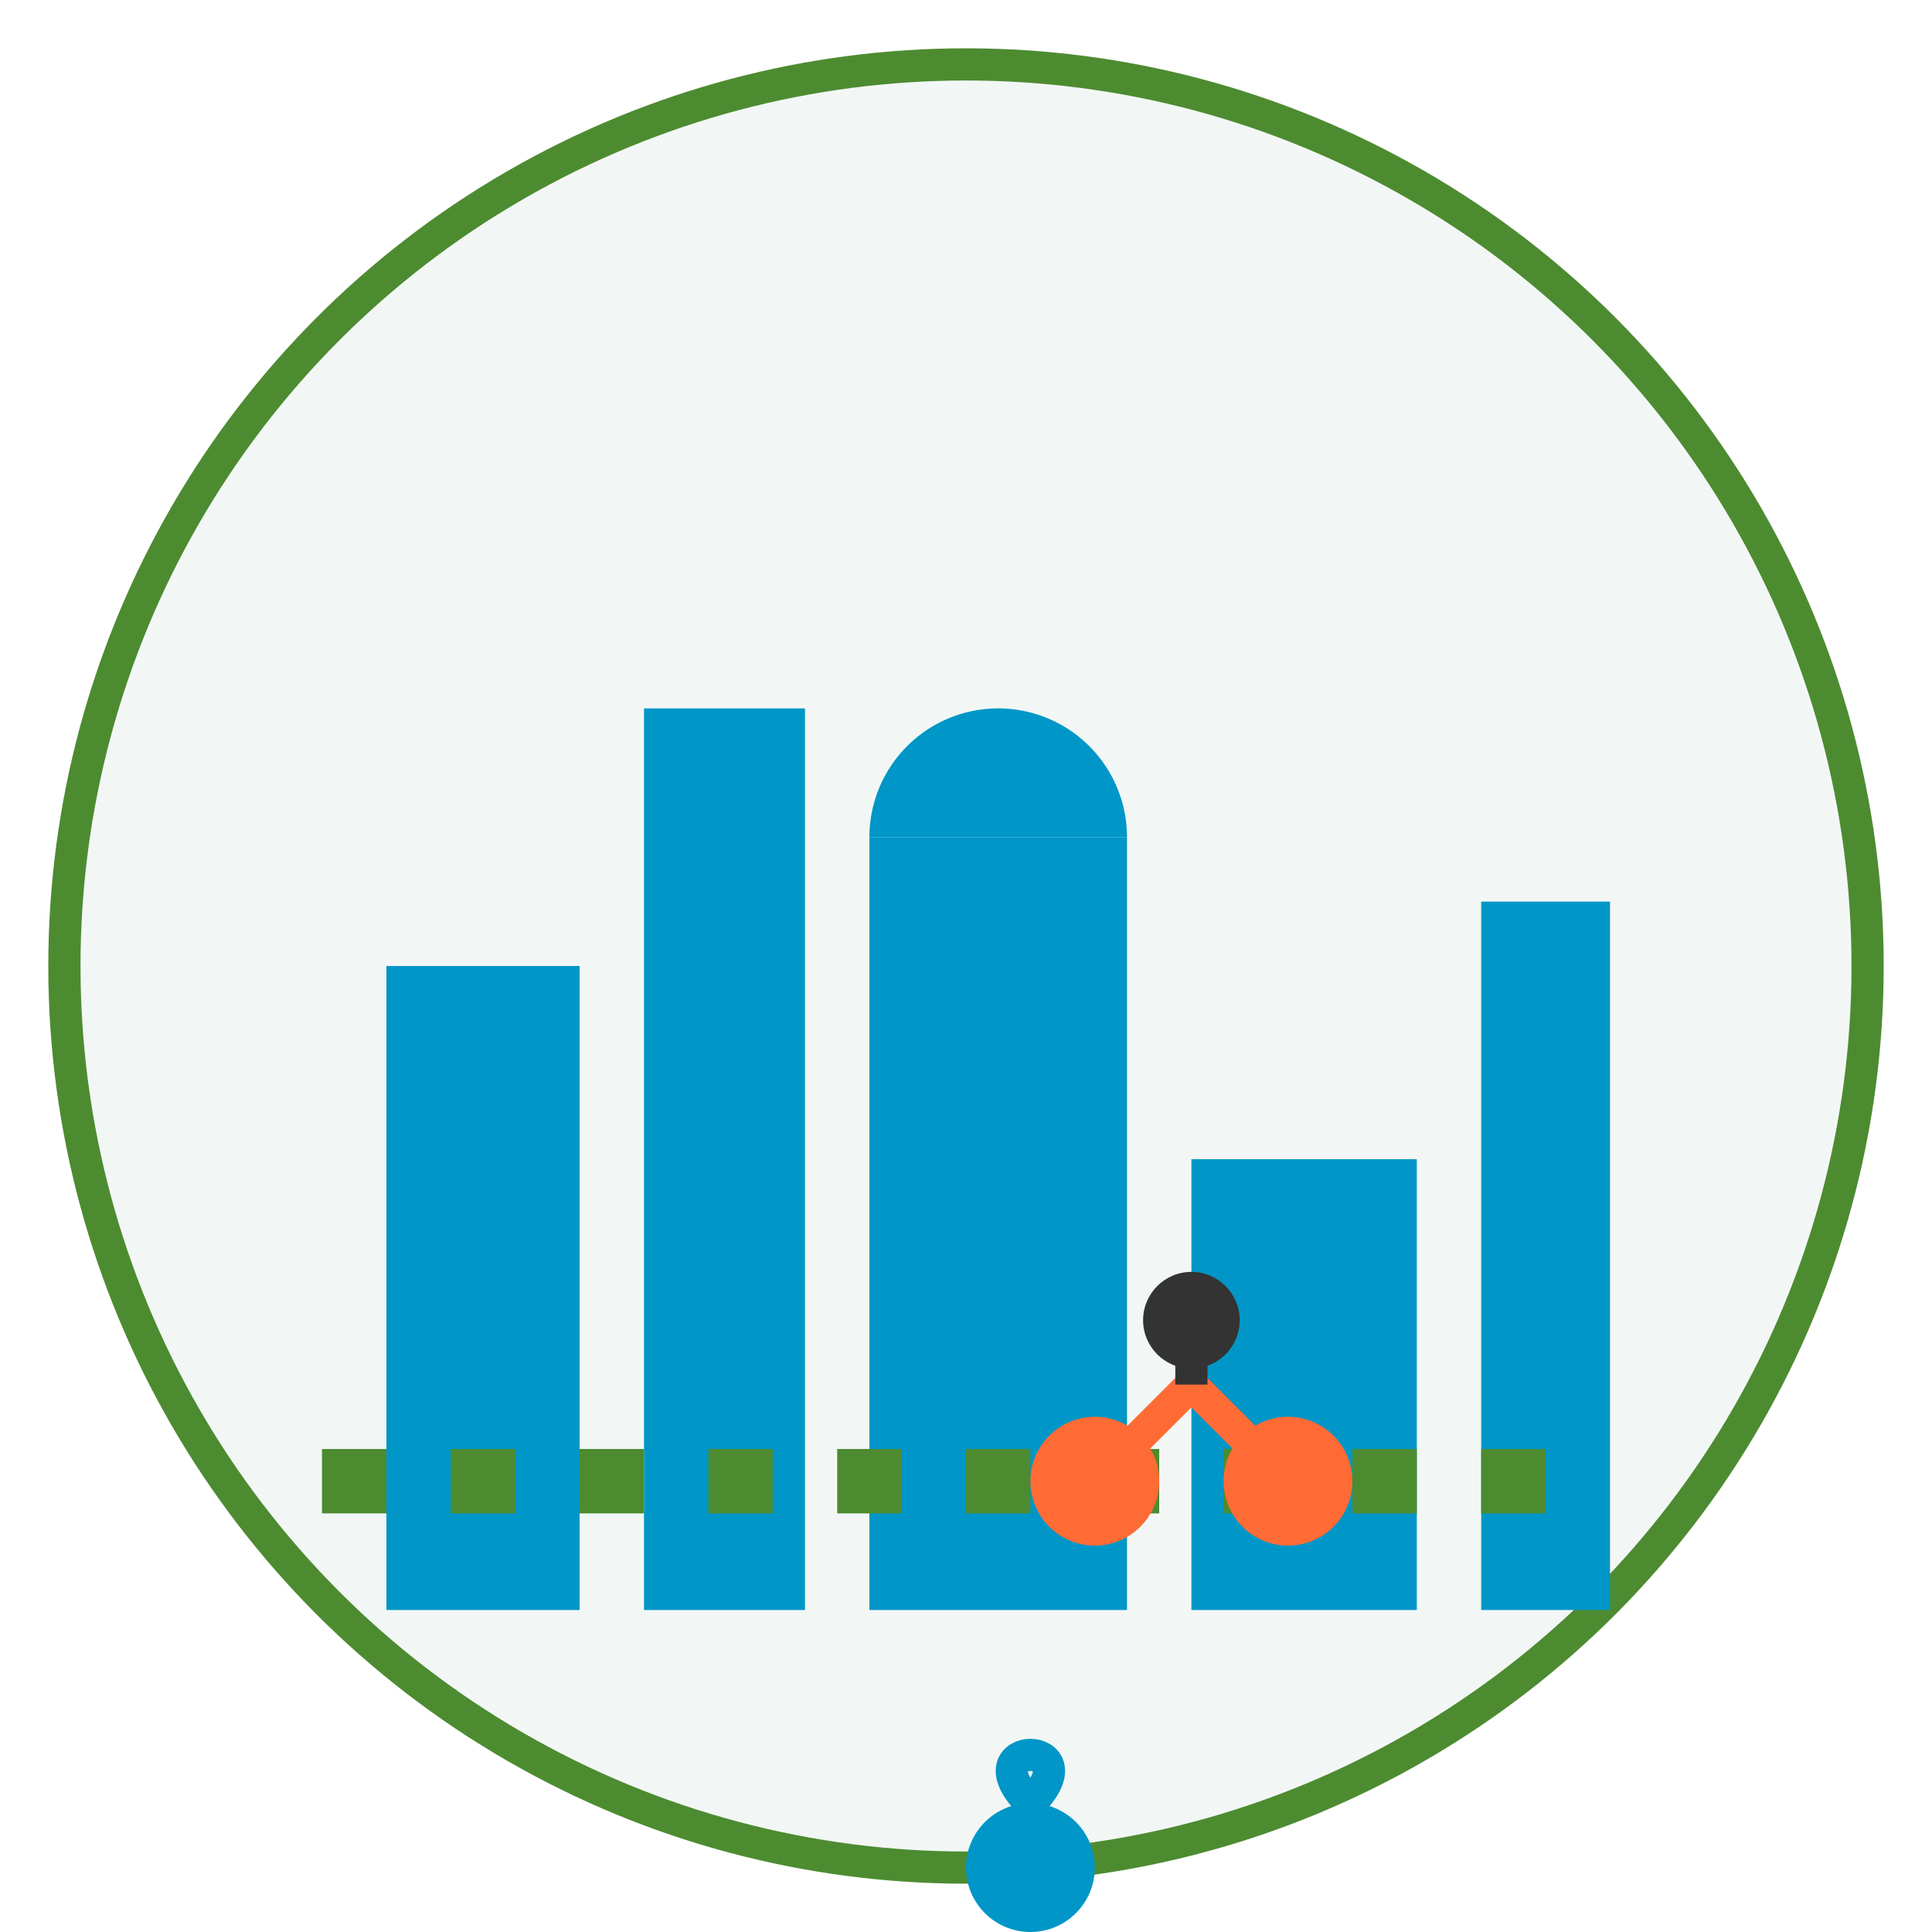
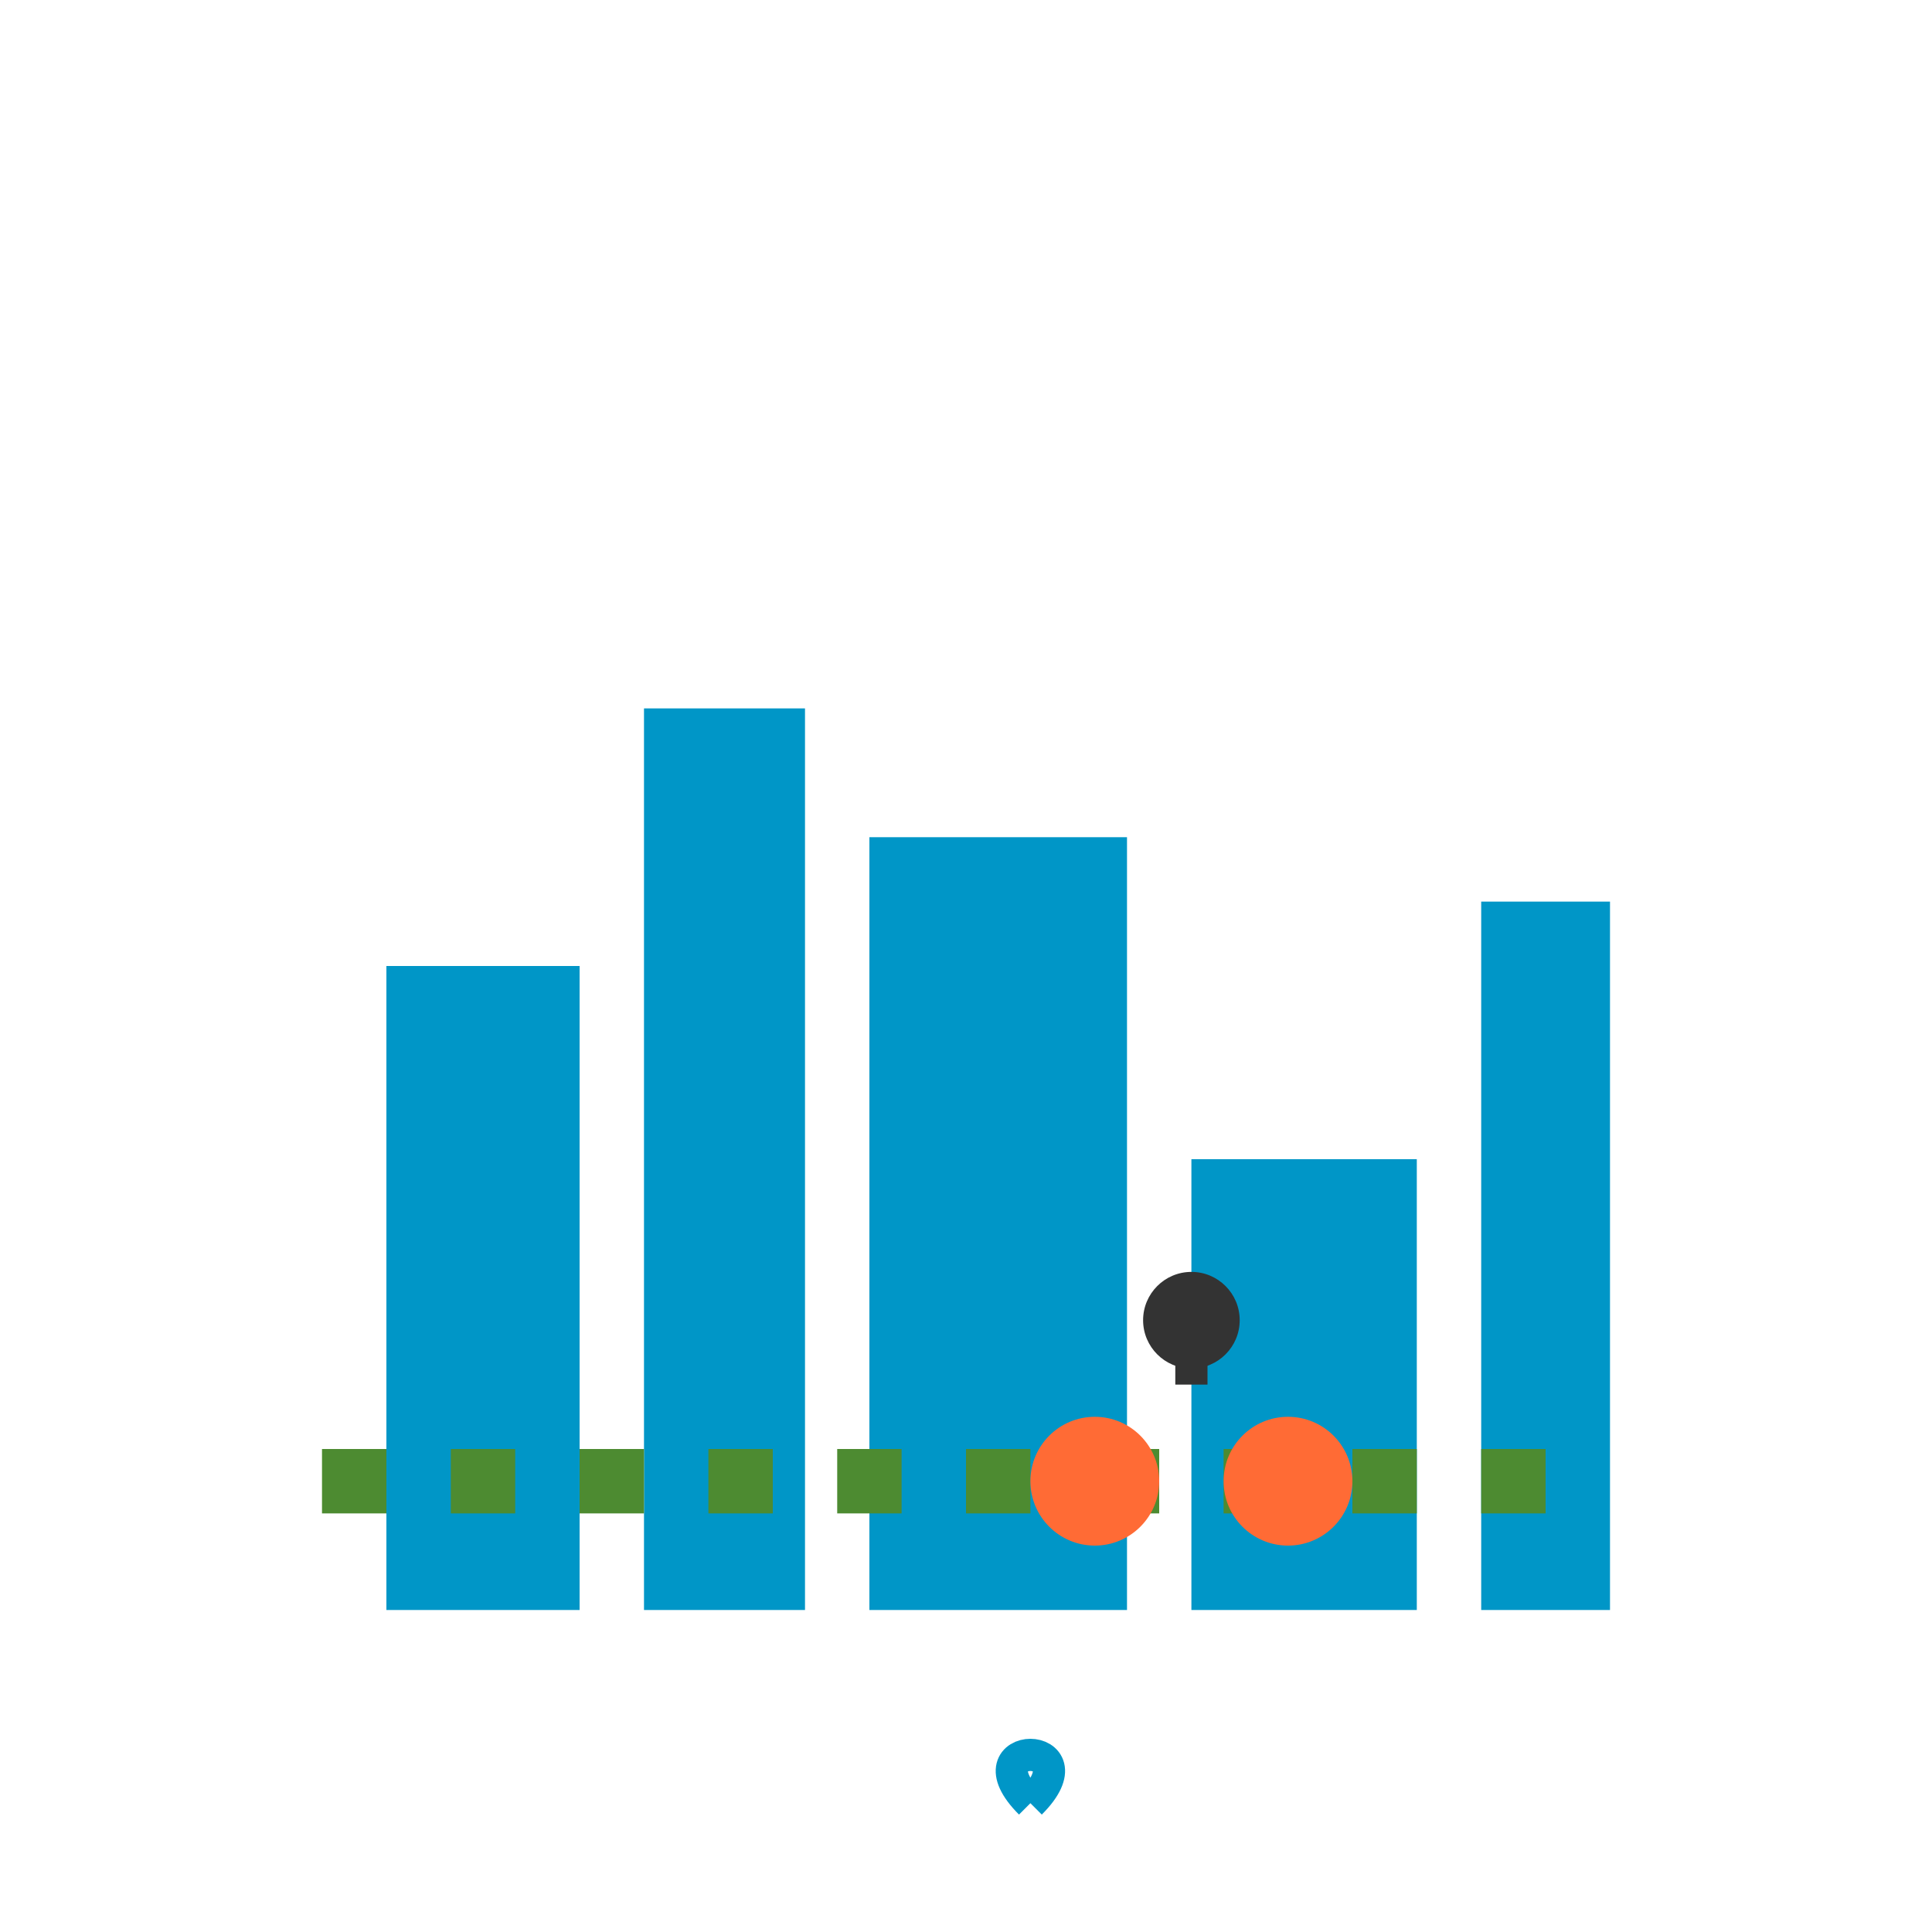
<svg xmlns="http://www.w3.org/2000/svg" width="60" height="60" viewBox="0 0 60 60">
-   <circle cx="30" cy="30" r="28" fill="#f2f7f5" stroke="#4d8b31" stroke-width="1" />
  <g transform="translate(12, 16)">
    <rect x="0" y="14" width="6" height="20" fill="#0096c7" />
    <rect x="8" y="6" width="5" height="28" fill="#0096c7" />
    <rect x="15" y="10" width="8" height="24" fill="#0096c7" />
-     <path d="M15,10 a4,4 0 0 1 8,0" fill="#0096c7" />
    <rect x="25" y="20" width="7" height="14" fill="#0096c7" />
    <rect x="34" y="12" width="4" height="22" fill="#0096c7" />
-     <circle cx="20" cy="42" r="2" fill="#0096c7" />
    <path d="M20,40 C18,38 22,38 20,40" stroke="#0096c7" fill="none" />
  </g>
  <path d="M10,46 L50,46" stroke="#4d8b31" stroke-width="2" stroke-dasharray="2,2" />
  <g transform="translate(32, 41)">
    <circle cx="2" cy="5" r="2" fill="#ff6b35" />
    <circle cx="8" cy="5" r="2" fill="#ff6b35" />
-     <path d="M2,5 L5,2 L8,5" stroke="#ff6b35" stroke-width="1" fill="none" />
    <circle cx="5" cy="0" r="1.5" fill="#333" />
    <line x1="5" y1="0" x2="5" y2="2" stroke="#333" stroke-width="1" />
  </g>
</svg>